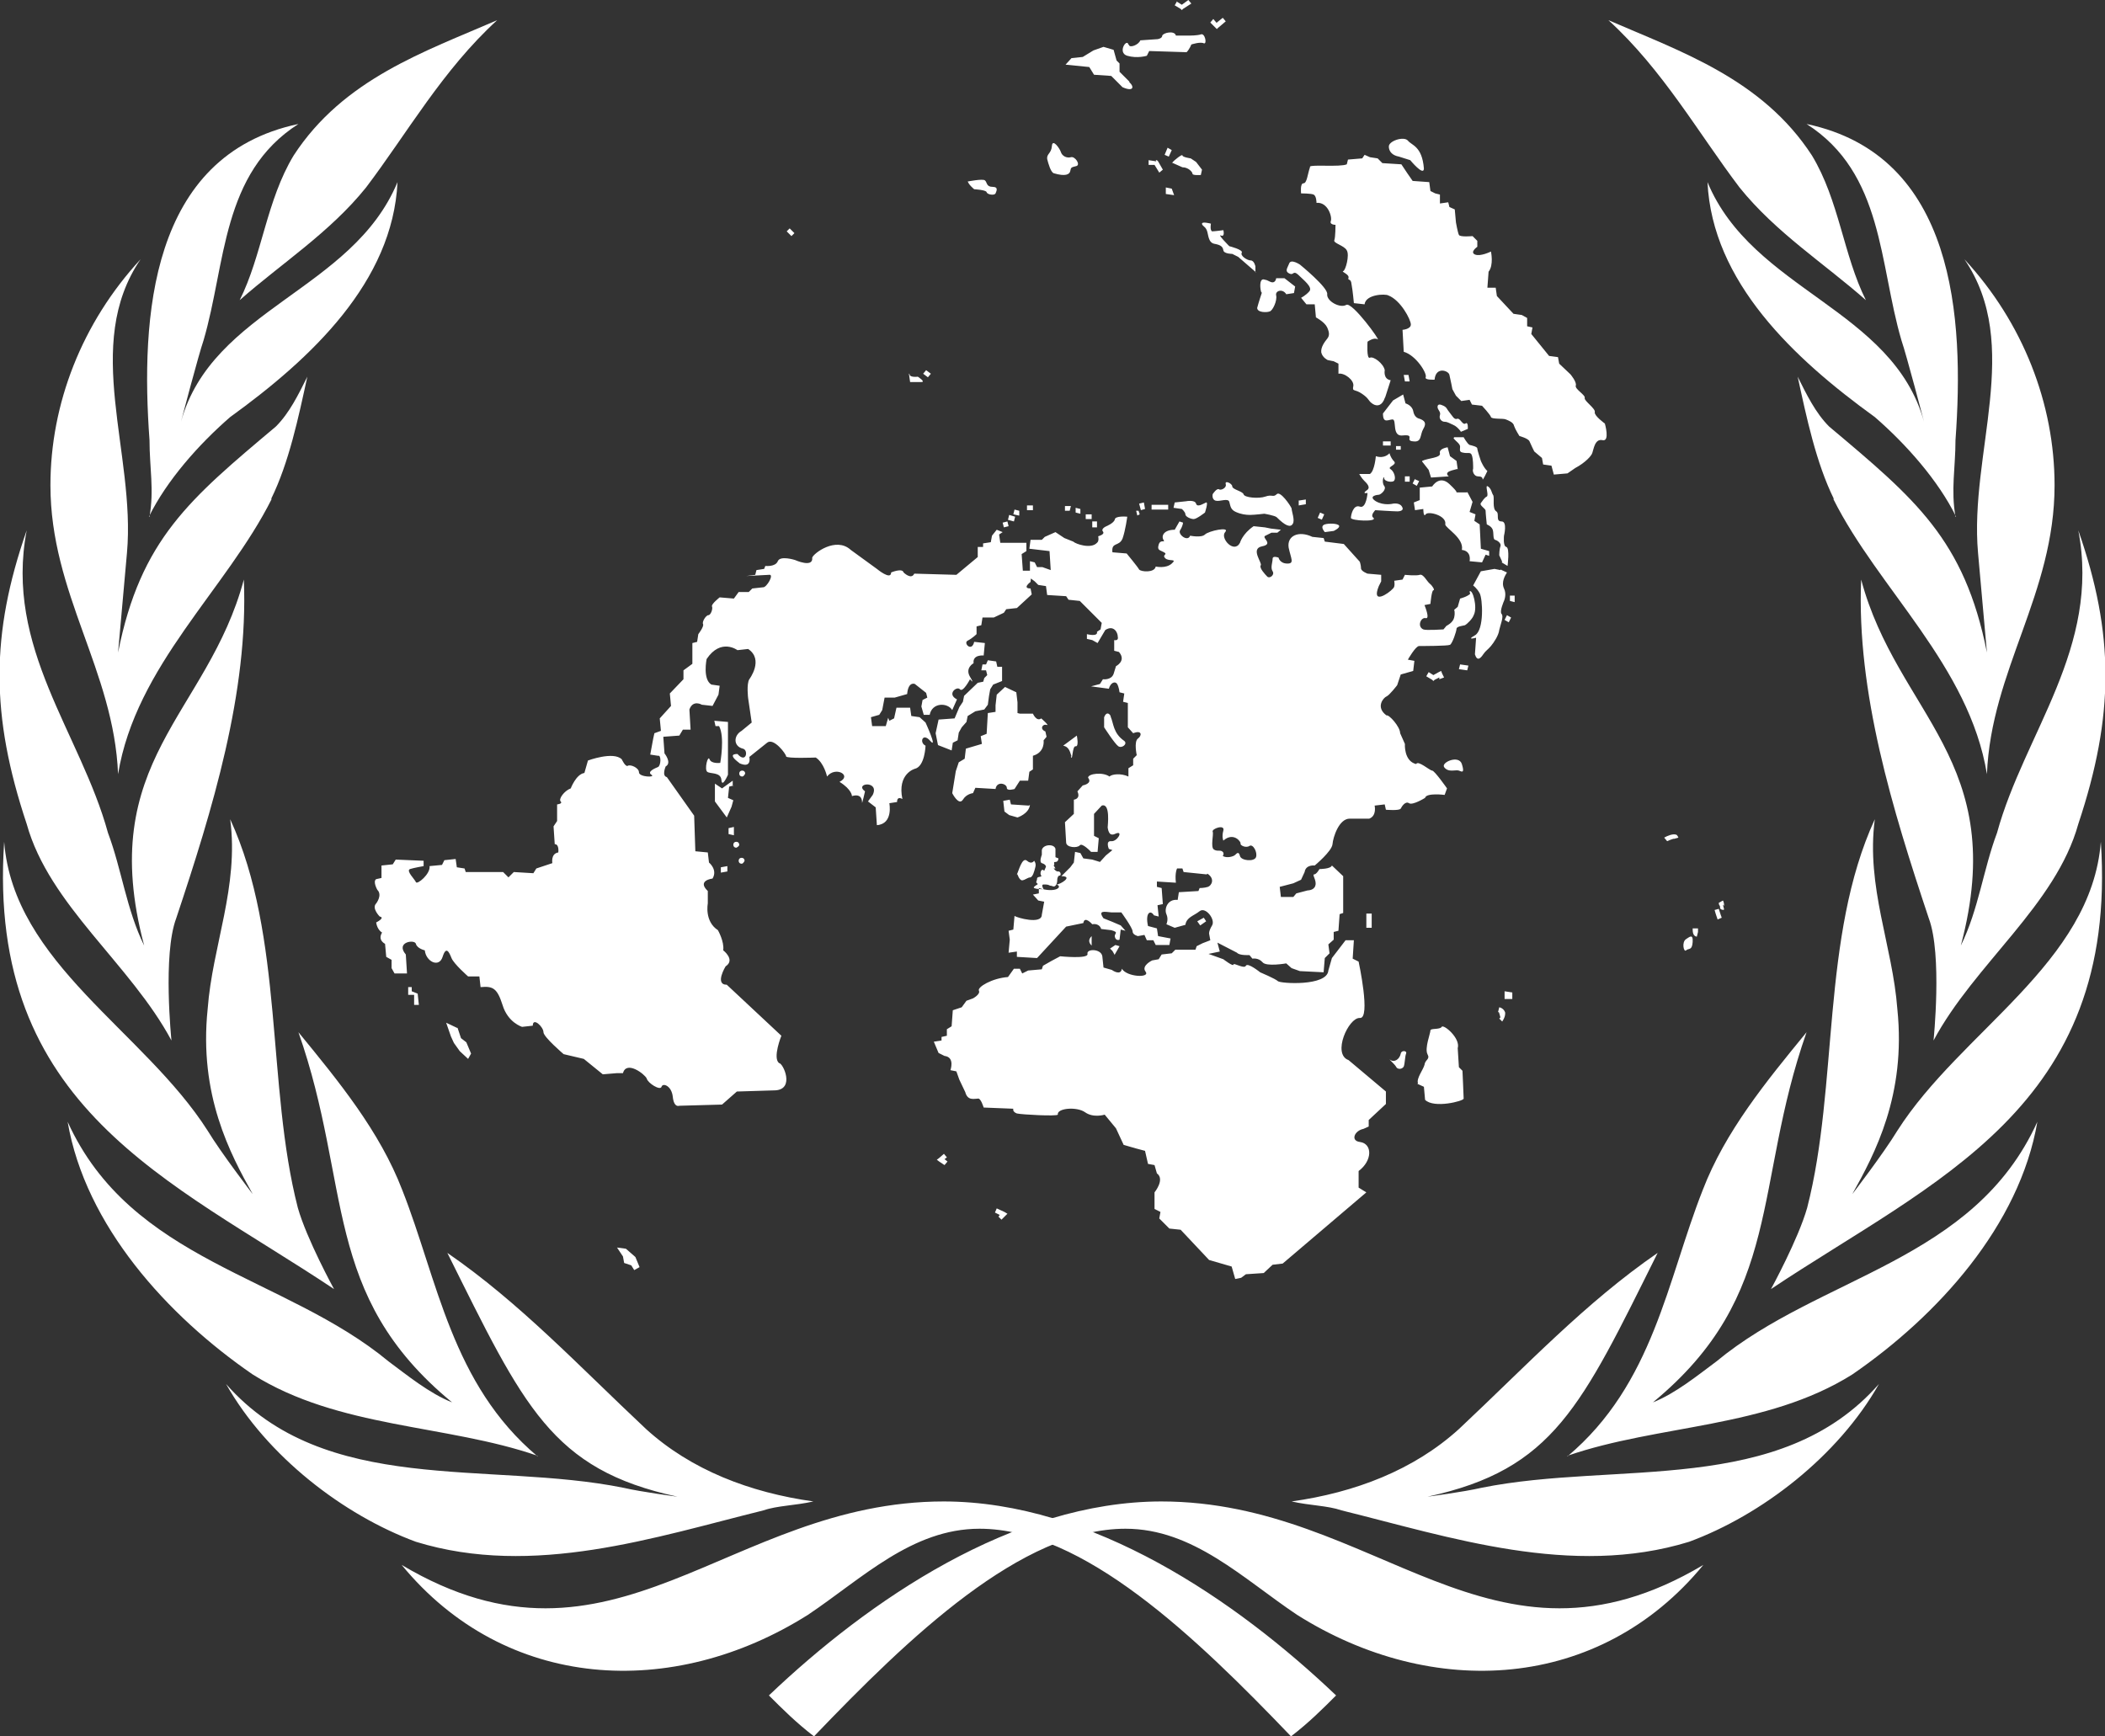
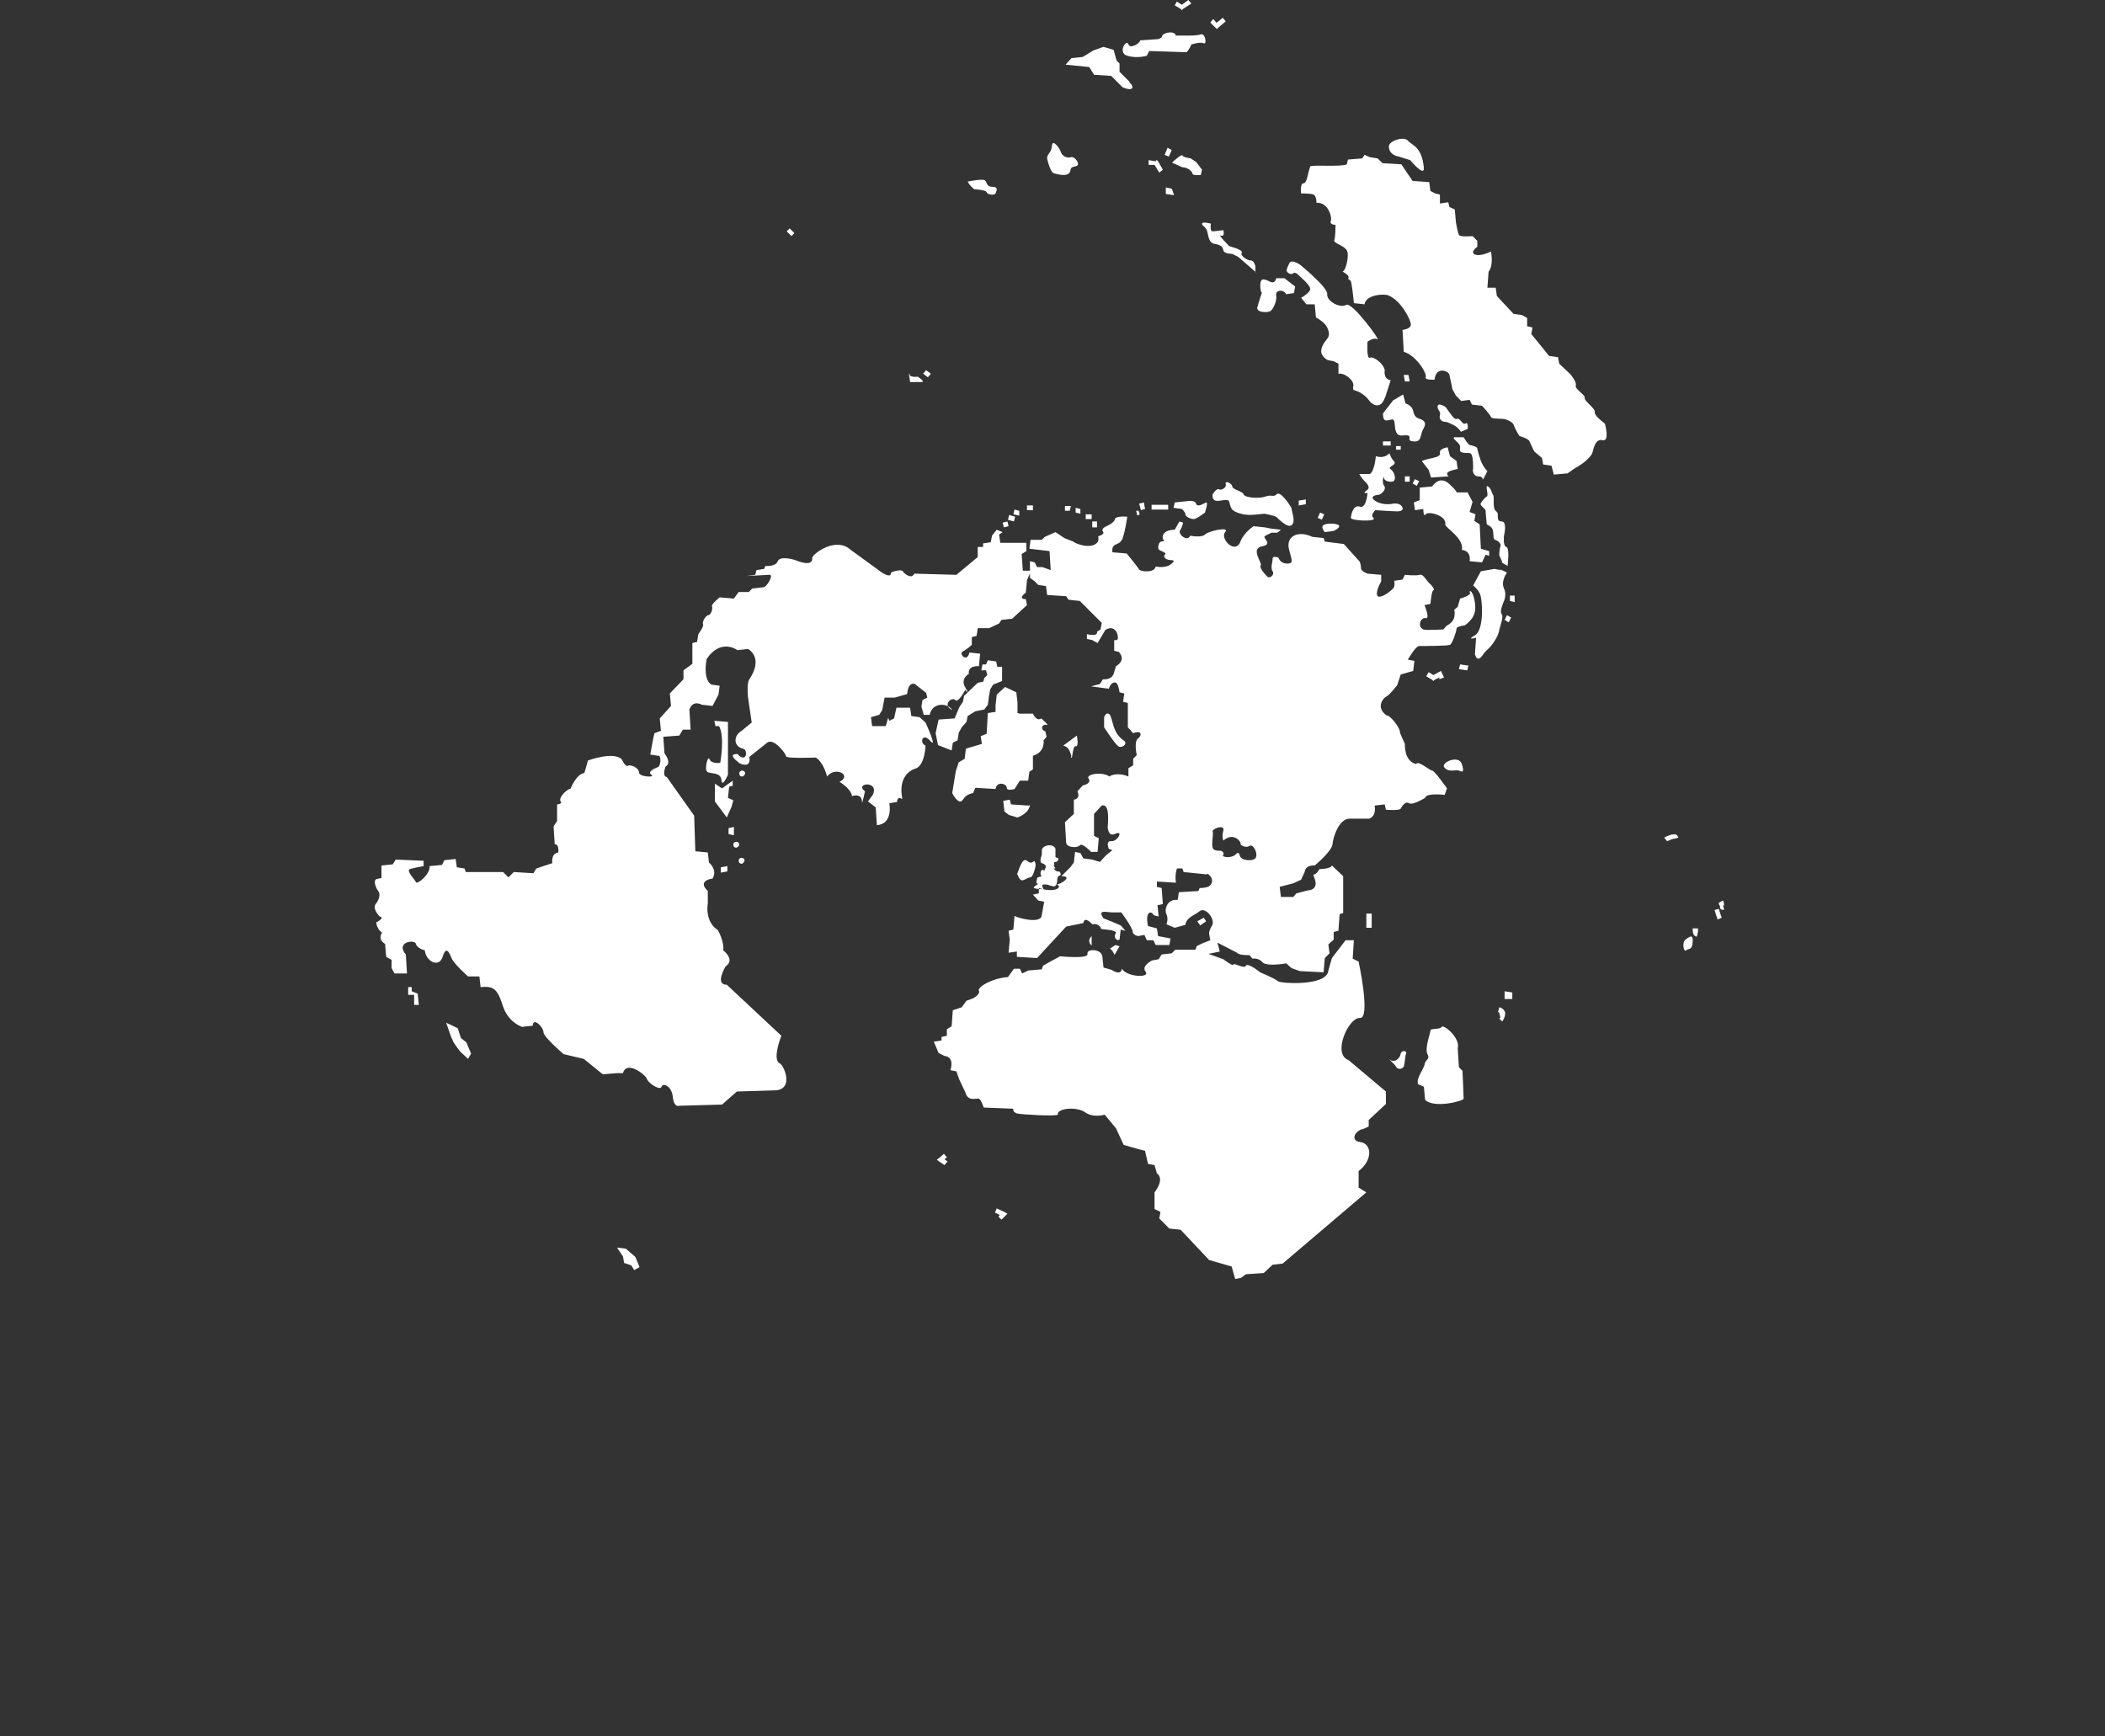
<svg xmlns="http://www.w3.org/2000/svg" id="Layer_1" viewBox="0 0 35.48 29.27">
  <rect x="0" y="0" width="35.48" height="29.27" fill="#333333" stroke="none" />
  <defs>
    <style>.cls-1{fill:#fff;stroke-width:0px;}</style>
  </defs>
-   <path id="branch" class="cls-1" d="M9.06,24.55c-1.45-1.22-1.68-2.97-2.28-4.49-.38-.99-1.07-1.83-1.75-2.66.91,2.59.38,4.42,2.59,6.24-.38-.15-.76-.46-1.07-.69-1.75-1.45-4.34-1.68-5.41-4.04.3,1.75,1.68,3.27,3.12,4.26,1.45.91,3.27.84,4.8,1.37M12.87,25.46c.23-.08.53-.08.84-.15-1.07-.15-2.06-.53-2.82-1.22-1.14-1.07-2.13-2.13-3.35-2.97,1.29,2.59,1.75,3.65,3.88,4.11,0,0-.61-.08-.91-.15-2.28-.46-5.03.15-6.7-1.75.69,1.22,1.98,2.21,3.2,2.66,1.98.61,4.04-.08,5.86-.53M15.91,25.31c-3.65,0-5.56,3.2-9.14,1.07,1.75,2.13,4.57,2.28,6.85.84.91-.61,1.75-1.45,2.89-1.45,1.75,0,3.65,1.83,5.25,3.5.3-.23.53-.46.76-.69-1.68-1.6-4.11-3.27-6.62-3.27M5.63,21.73s-.46-.84-.61-1.37c-.53-2.06-.23-4.57-1.14-6.55.15,1.14-.3,2.13-.38,3.2-.15,1.45.38,2.44.76,3.12,0,0-.53-.69-.76-1.07-1.07-1.68-3.27-2.82-3.43-4.87-.3,4.49,2.82,5.71,5.56,7.54M4.57,8.41c.3-.61.46-1.37.61-2.06-.15.3-.3.61-.53.84-1.45,1.22-2.28,1.9-2.66,3.81l.15-1.68c.15-1.68-.76-3.5.23-4.95-.99,1.07-1.52,2.44-1.52,3.81,0,1.83,1.07,3.12,1.14,4.87.3-1.83,1.83-3.12,2.59-4.64M4.04,5.06c.69-.61,1.52-1.14,2.13-1.9.69-.91,1.29-1.98,2.21-2.82-1.22.53-2.59.99-3.43,2.28-.46.76-.53,1.68-.91,2.44M2.51,8.71c.3-.61.84-1.22,1.37-1.68,1.37-.99,2.74-2.28,2.82-3.96-.76,1.83-3.12,2.13-3.65,4.04,0,0,.3-1.14.38-1.37.38-1.29.3-2.82,1.6-3.65-2.51.53-2.66,3.27-2.51,5.33,0,.46.08.84,0,1.29M2.89,17.54s-.15-1.45.08-2.06c.61-1.83,1.22-3.81,1.14-5.71-.61,2.28-2.51,3.05-1.68,6.17-.3-.61-.38-1.29-.61-1.9-.46-1.68-1.75-3.12-1.37-5.1-.61,1.75-.61,3.12,0,4.95.38,1.37,1.75,2.36,2.44,3.65" />
-   <path id="branch-2" class="cls-1" d="M26.42,24.55c1.45-1.22,1.68-2.97,2.28-4.49.38-.99,1.07-1.83,1.75-2.66-.91,2.59-.38,4.42-2.59,6.24.38-.15.76-.46,1.07-.69,1.75-1.45,4.34-1.68,5.41-4.04-.3,1.75-1.68,3.27-3.12,4.26-1.45.91-3.27.84-4.8,1.37M22.61,25.46c-.23-.08-.53-.08-.84-.15,1.07-.15,2.06-.53,2.82-1.22,1.14-1.07,2.13-2.13,3.35-2.97-1.29,2.59-1.75,3.65-3.88,4.11,0,0,.61-.08.91-.15,2.28-.46,5.03.15,6.7-1.75-.69,1.22-1.98,2.21-3.2,2.66-1.98.61-4.04-.08-5.86-.53M19.57,25.31c3.65,0,5.56,3.2,9.14,1.07-1.75,2.13-4.57,2.28-6.85.84-.91-.61-1.75-1.45-2.89-1.45-1.75,0-3.65,1.83-5.25,3.5-.3-.23-.53-.46-.76-.69,1.68-1.6,4.11-3.27,6.62-3.27M29.85,21.73s.46-.84.61-1.37c.53-2.06.23-4.57,1.14-6.55-.15,1.14.3,2.13.38,3.2.15,1.45-.38,2.44-.76,3.12,0,0,.53-.69.76-1.07,1.07-1.68,3.27-2.82,3.43-4.87.3,4.49-2.82,5.71-5.56,7.54M30.91,8.41c-.3-.61-.46-1.37-.61-2.06.15.3.3.61.53.84,1.45,1.22,2.28,1.9,2.66,3.81l-.15-1.68c-.15-1.68.76-3.5-.23-4.95.99,1.07,1.52,2.44,1.52,3.81,0,1.83-1.07,3.12-1.14,4.87-.3-1.83-1.83-3.12-2.59-4.64M31.45,5.06c-.69-.61-1.52-1.14-2.13-1.9-.69-.91-1.29-1.98-2.21-2.82,1.22.53,2.59.99,3.43,2.28.46.76.53,1.68.91,2.44M32.97,8.71c-.3-.61-.84-1.22-1.37-1.68-1.37-.99-2.74-2.28-2.82-3.96.76,1.83,3.12,2.13,3.65,4.04,0,0-.3-1.14-.38-1.37-.38-1.29-.3-2.82-1.6-3.65,2.51.53,2.66,3.27,2.51,5.33,0,.46-.08.84,0,1.29M32.59,17.54s.15-1.45-.08-2.06c-.61-1.83-1.22-3.81-1.14-5.71.61,2.28,2.51,3.05,1.68,6.17.3-.61.38-1.29.61-1.9.46-1.68,1.75-3.12,1.37-5.1.61,1.75.61,3.12,0,4.95-.38,1.37-1.75,2.36-2.44,3.65" />
  <g id="map">
-     <path class="cls-1" d="M17.14,14.74c.03-.06.09-.3.17-.23s.12,0,.12,0c0,0,.04.04.02.11-.02.08-.04.15-.08.17-.05,0-.08.04-.14.05-.05,0-.08-.1-.08-.1ZM17.76,14.64s.04.06.08.05c.04,0,.05.07.02.07s-.04.05-.04.07,0,.07-.03.1-.05,0-.09,0c-.04-.02-.05-.02-.11-.02-.05,0,0,.08,0,.08,0,0-.2,0-.16-.04s.08-.04.05-.06,0-.04,0-.08.09-.02.07-.05c-.03-.03,0-.14.05-.08l.03-.07s0-.04-.07-.06c-.05-.02,0-.14,0-.14v-.08c.02-.1.21-.11.23-.02,0,.08,0,.14,0,.14l.05.02s0,.06-.05.06,0,.03-.03.06l.03.05ZM24.78,10.01c-.05.05-.17.08-.17.08l-.04.14-.06.05s.02.04,0,.13-.13.14-.13.14l-.05.06s-.3.02-.34,0c-.11-.05-.04-.21.04-.19s-.02-.22-.02-.22l.1-.02s.02-.23.05-.23-.02-.08-.06-.11c-.05-.04-.11-.17-.17-.15s-.25,0-.25,0l-.04.08-.14.02s.02.1-.02.13c-.08.09-.37.28-.24-.04l.04-.08v-.11l-.23-.02s-.11-.04-.11-.09-.02-.11-.02-.11l-.27-.3-.32-.04-.02-.06-.19-.02c-.23-.11-.43-.02-.4.18.04.19.1.27-.02.27-.13,0-.15-.1-.15-.1,0,0-.1-.04-.1.02s-.04.15,0,.21-.05.13-.09.09-.14-.15-.11-.19-.18-.28.02-.32c.21-.04-.02-.15.06-.18l.1-.05h.1l.06-.05-.17-.02-.1-.02-.19-.02c-.19.13-.23.28-.23.28-.1.19-.34-.08-.25-.18s-.28-.02-.34.04-.25.02-.25.02c-.04.11-.21-.02-.17-.09.05-.08.05-.13.05-.13l-.06-.02-.08.14c-.18,0-.23.1-.19.17.04.06-.05-.02-.08.08s.02.09.09.13-.04.04.02.1.21,0,.11.09-.27.05-.27.05c-.02.11-.25.09-.28.05-.02-.04-.21-.27-.21-.27l-.24-.02c-.02-.18.11-.09.17-.23.05-.14.08-.37.08-.37,0,0-.21-.02-.21.05-.02.06-.14.11-.14.11,0,0-.1.04-.06.09s-.08.08-.08.08c0,0,.02.08-.02.11-.1.11-.36.02-.4-.02l-.15-.06-.15-.1-.18.08-.05.05h-.19l-.02.15.34.04.02.32-.14-.05h-.09l-.04-.08-.08-.02v.28l.08.06.06.06.13.02.02.15.32.02.04.06.19.02.37.37-.02.11-.06.04c.02.09-.17.04-.17.04v.08l.09.02.09.05.13-.22c.14-.09.21.04.21.11.02.08-.06.06-.06.06v.18l.08.02c.13.15-.05.24-.05.24l-.04.13c-.04.11-.18.09-.18.09l-.05.08-.15.04.3.04c.03-.11.11-.13.14-.08s.04.14.04.14l.08.02-.02.14.08.02v.41l.09.1c.15-.06.15.04.08.09s-.02.28-.02.28l-.06.06v.11l-.08.05v.14c-.13-.06-.28-.04-.32,0-.11-.08-.36-.05-.36.02.08.1-.09.13-.09.13l-.09.1c.06.13-.06.14-.06.14v.24l-.15.14.02.34c0,.09.19.1.23.05.04-.05.19.11.19.11h.11l.02-.23-.08-.04v-.37l.13-.14c.15-.05.1.34.1.37.02.14.08.13.14.1.13-.05.02.14-.08.13s-.04.13-.04.13l.06.02-.11.09-.1.11-.13-.04-.15-.02-.05-.09-.09-.02-.02.18-.06.08-.15.15c.21,0-.02.14-.08.14.11.04-.02.15-.3.06v.09l-.1.02.09.1.1.02-.04.22c0,.17-.42.05-.46.02l-.02.23-.08.02.02.15-.02.22.14-.02v.09l.34.02.49-.53.29-.06c.02-.13.15.02.15.02.13-.02.15.08.15.08l.17.02c.14.04.05.05.06.11.02.08.08.05.08.05l.02-.17.08.02-.08-.09-.14-.06-.15-.06c-.1-.14.02-.11.13-.1h.17s.19.26.19.32.09.08.09.08l.11-.02.04.09h.11l.04.08h.23l.02-.11-.21-.04-.02-.13-.15-.04c-.05-.22.04-.28.1-.18l.08.02-.02-.19.09-.02-.02-.27-.08-.02v-.09l.32.02c-.02-.17.02-.24.02-.24h.09l.02.06.39.04.27-.31s.03-.04,0-.07c-.04-.04-.09,0-.15-.04s0-.26-.02-.3c-.02-.05.21-.13.18-.02s0,.17,0,.17c.17-.15.3.02.29.05s.09.08.15.04.14.11.11.19-.25.06-.27-.02-.05-.05-.08-.02-.14.06-.21.02c-.02,0-.02-.02-.02-.02l-.27.31h.02c.15.09.08.21.02.23s-.14.02-.14.02l-.02.05-.33.02-.02.13c-.17-.02-.23.15-.19.24s0,.17,0,.17l.14.06.18-.05c.02-.13.14-.15.24-.23.1-.08.27.14.21.24s-.05.14-.05.14l.02.11-.13.05-.1.05-.02.06h-.34l-.06.06-.17.02-.05.08-.11.02s-.19.09-.11.19c.08.11-.32.09-.4-.05-.02.13-.17.02-.17.02l-.14-.04-.02-.19c-.02-.13-.27-.13-.25-.04s-.46.04-.46.04l-.15.08-.14.08-.02.06-.23.02-.1.05-.04-.08h-.1l-.1.14c-.27.02-.52.17-.49.23s-.1.13-.1.13l-.11.04-.08.11-.15.05-.02.27-.08.05v.11l-.09.02v.06l-.13.02.08.19.1.05c.18.02.1.24.1.24l.1.02.05.14.1.21c.04.15.15.11.21.11.05-.02.1.15.1.15l.5.02s-.02.05.06.08c.09.02.67.05.69.02-.02-.11.32-.14.46-.04.14.1.33.04.33.04l.19.23.13.28.21.06.15.04.05.22.11.02.04.14c.14.1-.04.32-.04.32v.28l.1.05-.02.11.17.17.19.02.48.51.38.11.06.21.1-.02.08-.06.3-.02.15-.14.17-.02,1.41-1.2-.13-.08v-.28c.23-.17.24-.46.02-.49-.16-.02-.09-.19.06-.22l.09-.04v-.11l.29-.27v-.21l-.63-.53c-.28-.1,0-.72.19-.71.19.02-.02-.95-.02-.95l-.1-.05.02-.31h-.14l-.23.3-.06.21c-.02.27-.81.22-.85.18s-.3-.15-.3-.15c0,0-.21-.17-.24-.11s-.21-.06-.21-.02-.17-.09-.17-.09l-.25-.09.19-.04-.04-.15.33.17c.04.05.21.04.21.04l.05.06s.1-.02.17.06c.06.08.4.02.4.02l.09.08.14.05.4.02.02-.24.08-.08-.02-.15.09-.08v-.13l.08-.02.02-.28.06-.02v-.62l-.19-.18c-.02.06-.21.06-.21.06,0,0-.05.09-.09.09s.05.11.02.19c-.02.08-.13.08-.13.08l-.19.05-.05.06h-.21l-.02-.17.23-.06.13-.06.06-.13c.02-.13.17-.11.17-.11,0,0,.29-.24.3-.36s.11-.43.29-.43h.33c.13-.05.09-.22.09-.22l.17-.02.02.09s.23.02.25-.02.08-.13.14-.09.27-.09.27-.09c.02-.09.33-.05.33-.05l.04-.11s-.21-.3-.25-.3-.24-.18-.27-.11c-.21-.05-.19-.34-.19-.34l-.08-.18c0-.11-.19-.32-.23-.3-.19-.14-.05-.3,0-.32s.18-.19.18-.19l.06-.18.21-.06.02-.17-.11-.02s.13-.23.19-.23.48,0,.52-.02.11-.23.11-.27.1-.05.14-.06c.04-.02.13-.11.15-.17.07-.13-.02-.45-.07-.4ZM28.29,14.12s-.02-.05-.04-.05c-.05-.02-.15.02-.2.05l.05.06s.11-.05.12-.04h0s.07-.02.07-.02ZM28.61,15.65h-.08c0,.05,0,.13.07.14l.02-.08s0-.03,0-.06ZM28.9,15.34c.02.08.05.15.05.16l.07-.03s-.03-.08-.05-.15l-.07.02ZM29.06,15.28v-.02s0-.05-.02-.08l-.07.04s0,.04.02.05c0,.02,0,.05.02.06.02,0,.03.02.05,0l-.02-.08s0,0,.02.02ZM28.42,15.83c.05-.03.12-.1.11.05s-.07.1-.11.14-.08-.14,0-.19ZM25.36,16.82v-.11s.13.02.13.02v.11s-.13,0-.13,0ZM25.37,17.07c-.02-.07-.09-.09-.1-.09l-.02.08s.02,0,.02.02l.02.07s-.02.02-.02.02l.05.05c.04-.06.05-.1.05-.14ZM15.91,19.45l-.08.07-.04.03.04.03.09.06.05-.06-.05-.04.04-.03-.05-.06ZM16.8,20.37l-.03.07.08.04-.02.03.05.05.1-.1-.05-.03-.13-.06ZM13.31,3.85l.08.08-.05.05-.08-.08.05-.05ZM15.61,6.24l.08.06-.05.06-.08-.06.05-.06ZM15.32,6.3l.02.14h.19c.08,0-.06-.09-.06-.09,0,0-.15.02-.14-.05ZM19.49,2.72l-.13-.02v.08s.1,0,.1,0l.08.13.06-.05-.08-.14-.02-.02h-.02ZM19.84.02l-.04.07.1.06.02.02.02-.02.14-.09-.05-.06-.11.08-.08-.05ZM20.51.39l-.06-.07-.05.06.11.11.02-.02.13-.11-.05-.06-.1.08ZM16.31,3.06s.25-.05.29-.02.02.11.13.11.06.08.05.11c-.02.04-.14.02-.15-.02s-.21-.05-.21-.05c0,0-.1-.08-.11-.14ZM17.76,2.92c.2.06.27.02.28-.04s.02-.06.1-.08-.02-.17-.09-.15-.15-.02-.17-.09c-.02-.06-.14-.23-.15-.1s-.09.13-.08.22c.02.08.06.22.11.24ZM19.02.75c-.03-.11-.19.14-.02.19.17.05.33,0,.33,0l.04-.08.63.02c.05-.05.08-.13.08-.13,0,0,.15-.05.21-.02.06.02.02-.18-.05-.15-.06.02-.19.02-.19.02h-.23c-.02-.09-.21-.05-.23,0,0,.05-.08.06-.08.06l-.29.02c-.03.08-.18.13-.19.08ZM19.04,1.38l-.17-.17v-.14l-.05-.05-.05-.18-.17-.05-.17.06-.18.11-.19.02-.1.11.4.04.08.13.29.02.19.19c.18.08.21,0,.11-.09ZM19.63,2.61l.05-.12.07.04-.05.11-.07-.03ZM23.41,2.48c-.02-.1.25-.19.32-.11.06.08.24.09.27.47,0,.14-.23-.14-.23-.14l-.19-.06c-.11-.02-.16-.08-.17-.15ZM22.08,2.82c-.04.11-.05.27-.11.27s-.04.17-.04.17c0,0,.17,0,.21.02.05.02.05.14.05.14.19-.02.27.24.24.31-.02.06.08.06.08.06,0,0,0,.21-.02.26s.17.09.21.17c.05.08-.02.34-.06.35s.1.05.09.11c-.02.06.04,0,.05.11.02.1.04.32.04.32l.18.02c.02-.17.35-.18.4-.15.21.08.38.41.38.49s-.14.09-.14.09l.02.37c.21.06.4.37.37.43-.02.05.15.04.15.04.02-.23.24-.15.25-.08.02.08.05.24.05.24l.06.11.09.09.14-.02.04.08.17.02s.14.15.15.19.21.02.25.04c.05.02.13.05.14.11.02.06.09.17.09.17,0,0,.15.04.17.09s.08.17.08.17l.13.11.02.11.14.02.04.15.23-.02.13-.09c.17-.09.28-.21.29-.26.02-.05.04-.24.17-.21s.04-.28.04-.28c0,0-.18-.13-.17-.19.02-.06-.18-.19-.17-.24.02-.05-.17-.15-.15-.21s-.09-.19-.09-.19l-.19-.18-.02-.11-.15-.02-.3-.37.02-.11-.09-.02v-.14l-.09-.05-.14-.02-.28-.3-.02-.14h-.14l.02-.27c.09-.11.04-.34.04-.34,0,0-.18.09-.27.05s.04-.13.04-.13v-.1l-.08-.08s-.21.02-.23-.02-.05-.21-.05-.21l-.02-.22-.09-.04-.02-.08-.14.02v-.15l-.08-.02-.08-.04-.02-.15-.28-.02-.09-.13-.1-.15-.32-.02-.08-.08-.13-.02-.09-.04-.04.06-.24.02-.02.08c-.11.05-.61,0-.62.04ZM19.75,2.74s.18.08.18.08c.1,0,.17.08.17.11s.14.02.14.02l.02-.09-.1-.13-.09-.06s-.14-.02-.14-.05c0-.03-.14.08-.17.12ZM19.75,3.18l-.1-.02v.11l.14.02-.04-.11ZM21.16,4.59v-.1s-.02-.1-.08-.1-.18-.08-.15-.13-.21-.11-.21-.11c0,0-.21-.21-.14-.18s.04-.09.04-.09c0,0-.15.02-.19.02-.04-.02-.02-.13-.02-.13,0,0-.15-.04-.15,0s.05.04.08.11.02.21.13.23.14.05.15.11.15.06.15.06l.1.05.3.26ZM21.26,4.93c-.02-.05-.04-.23.04-.22.08.02.02,0,.11.04s.1-.06.1-.06h.14l.18.14-.02.11-.13.02c-.06-.1-.19-.06-.17.02.02.09-.06.26-.11.27-.05.02-.21.02-.21-.06.02-.08.08-.26.08-.26ZM23.35,6.69l.09-.28c-.13-.02-.1-.17-.1-.17-.02-.11-.19-.24-.25-.21s-.04-.27-.04-.27c0,0,.11-.08.17-.04s-.43-.64-.53-.58-.33-.06-.32-.18c.02-.11-.46-.5-.46-.5,0,0-.15-.1-.18-.02s-.08.13,0,.17.06-.06.15.02c.09.09.25.21.19.28s-.14.11-.14.11l.09.11h.14l.02.22s.15.08.19.17.04.14,0,.19c-.04.05-.11.14-.1.23.02.09.11.13.11.13l.1.02.08.04v.17c.1-.02.27.11.25.21s.02.04.15.13.09.11.18.17c.08.05.16.02.2-.1ZM20.44,8.33s-.02.09.05.11.21-.05.23.02.02.13.11.17.17.05.24.05.24-.02.24-.02c0,0,.18.03.21.06.14.14.23.18.27.11.04-.06-.02-.21-.02-.26-.02-.05-.19-.3-.25-.24s-.08,0-.19.04-.36.02-.37-.04c-.02-.05-.19-.08-.19-.13s-.13-.11-.11-.04-.09.11-.11.09c-.04-.03-.11.08-.11.08ZM19.8,8.47l-.02.09.14.02s.06.05.06.09.09.08.14.08c.05,0,.19-.11.19-.11,0,0,.06-.18.02-.17-.05.02-.15.09-.17.02s-.17-.04-.17-.04l-.19.02ZM19.15,8.61h.04s.02.06.02.06l-.04.02-.02-.08ZM19.2,8.49l.08-.02.02.11-.07.02-.03-.11ZM19.41,8.51v.08s.28,0,.28,0v-.08h-.28ZM21.88,8.44l.13-.02v.08s-.12.02-.12.02v-.08ZM22.21,8.73l.04-.09.07.03-.04.09-.07-.03ZM23.31,7.44h.13s0,.07,0,.07h-.13s0-.07,0-.07ZM23.53,7.52h.08v.06h-.08v-.06ZM23.76,6.43h-.08s-.02-.11-.02-.11h.08s.02.11.02.11ZM23.68,8.03h.08v.09h-.08v-.09ZM23.85,8.08l.07.03-.04.08-.07-.04.04-.08ZM23.47,7.07c.08,0-.02.3.18.27.21-.02.02.09.17.1.15.02.11-.11.17-.21s.02-.14-.06-.17q-.09-.02-.11-.13c-.02-.1-.13-.13-.13-.13l-.04-.15-.17.1-.17.22c0,.18.09.1.17.1ZM23.97,7.77c.1-.05.32-.05.3-.13s.13-.1.13-.1l.04.15.11.08.02.14s.04-.02-.1.02-.05.1-.05.1l-.3.02-.04-.13-.11-.14ZM22.33,8.84c.06-.02.21-.02.24.02.02.04-.09.09-.09.09l-.15.02c-.05-.06-.06-.11,0-.13ZM23.15,8.73c.07.07-.38.05-.38,0s.04-.23.15-.19.13-.23.13-.23c0,0-.1.02-.02-.04.09-.05,0-.13-.04-.17s-.08-.11-.08-.11h.18c.08-.05.1-.3.1-.3.15.05.23-.05.23-.05,0,0,.02.08.08.14.05.06-.13.09-.06.13.06.04.09.15.06.19-.02.04-.17.02-.17-.04s-.05.06,0,.13c.05.06-.06.15-.09.15-.02,0-.19.02-.05.11.14.08.29.04.29.04,0,0,.11-.02.15.05.04.06-.02.08-.08.08s-.37-.02-.37-.02c0,0-.08.08-.04.12ZM24.62,7.27c-.04-.05-.08-.09-.13-.11s-.09-.05-.14-.05c-.05,0-.1-.05-.08-.11s-.04-.09-.04-.14.04-.05.1-.02.05.05.1.11c.05.06.08.13.13.11s.09.11.14.08c.05-.04.04.09.04.09l-.12.05ZM24.5,7.39c.04.05.11.09.11.14s-.02.09.05.1c.08.02.13-.02.15.05.02.06.02.17.02.22-.02.05.02.13.08.13s.08.02.08.05.08-.14.08-.14c-.06-.05-.11-.17-.11-.17,0,0-.06-.18-.06-.21s-.09-.05-.13-.06c-.04-.02-.1-.13-.1-.13h-.16ZM25.32,9.47l-.05-.11s0-.1.02-.15-.05-.1-.09-.11-.02-.11-.04-.17-.1-.09-.1-.09c0,0-.02-.19-.02-.23s-.11-.09-.08-.13.06-.09.1-.11-.04-.21.02-.17.06.11.09.15c.02.05-.02.23.05.27.06.04-.02.17.09.17.1,0,.04.24.04.24,0,0-.02.18.04.19.06.02.02.32.02.32l-.1-.06ZM25.36,10.45l.04-.08.07.04-.04.08-.07-.04ZM25.45,10.04h.08s0,.11,0,.11l-.08-.02v-.1ZM25.29,9.61l-.1-.02-.23.04-.13.24s.06.04.11.13.08.62-.08.71.02.04.02.04l-.02.28c.04.13.1.06.14,0s.08-.08.13-.14c.05-.06.13-.18.14-.27.02-.09.08-.23.04-.27s.04-.22.04-.22c0,0,.05-.11,0-.21-.05-.11.02-.22.05-.27l-.11-.05ZM24.73,8.3h-.19s.06.02-.11-.14-.29.04-.29.04l-.21.02v.21l-.1.04.02.13.14-.02s0,.15.04.09.36.02.33.17c0,.06.32.23.28.43.17.02.13.19.13.19l.21.02.06-.13.06.02v-.08l-.14-.04-.02-.41-.09-.06.02-.11-.1-.04.05-.17-.09-.17ZM24.26,11.45l.08-.03-.03-.06-.02-.05-.04.02-.09.05-.08-.05-.04.07.1.06.02.02.02-.02.08-.04v.02ZM24.59,11.28l.14.02.02-.08-.14-.02-.02.08ZM24.34,12.93c-.05-.08.25-.21.3-.05s0,.13-.05.11c-.05-.02-.18.04-.25-.06ZM23.03,15.4h.09v.24h-.09v-.24ZM23.61,17.76c-.02.1-.11.15-.17.11s.06.06.09.11c.02.05.1.05.13,0,.02-.05.02-.17.04-.22.02-.05-.08-.06-.09,0ZM23.89,18.27l.11.05.02.22c.15.15.65.02.65-.02s-.02-.47-.02-.47l-.06-.06-.02-.32c.05-.17-.24-.41-.27-.36s-.19.02-.19.06c0,.05-.1.3-.05.4.05.09-.04.09-.05.18-.02.08-.14.23-.11.31ZM20.33,15.53l-.04-.06-.11.06.05.07.1-.07ZM18.4,15.78c-.06.06-.05.11,0,.16M18.79,16.09l.08-.14-.07-.02-.09.06.04.04.04.07ZM18.72,12.08c.05.11.04.28.23.41.06.05-.04.13-.1.09s-.24-.32-.24-.32v-.17c.04-.1.09-.06.11-.02ZM18.05,12.75c.03.11.02-.18.08-.17s.02-.18.02-.18l-.23.17c.11.02.12.13.14.18ZM17.36,13.57c-.02.15-.21.21-.21.21l-.14-.04-.08-.06-.02-.18.11-.02.02.08.3.02ZM17.15,12.02v-.18l-.02-.17-.19-.09-.14.13-.02.18v.11l-.13.02-.02.35-.1.04.02.13-.27.08-.02.17-.1.06-.05.15-.06.37s.11.22.18.11c.06-.1.17-.11.17-.11l.04-.09.34.02c.02-.14.19-.09.19-.02,0,.06.13.02.13.02l.09-.14h.14l.02-.15.06-.04v-.23c.21-.06.18-.26.18-.26l.05-.06-.02-.09c-.1-.04-.05-.13.02-.11.06.02-.09-.11-.09-.11-.08.06-.14-.08-.14-.08h-.22ZM16.58,11.49l-.1.02-.23.22-.02.1-.06.09-.08.19-.27.02-.05.23.04.2.23.09.02-.13.08-.04.02-.13.05-.09.08-.09.02-.1.13-.08.15-.03.06-.08.02-.15.02-.11.05-.08.15-.06v-.24h-.08l-.02-.09-.14-.02-.03.07h-.06l-.02.1h.08l.02.08-.05.05-.02.07ZM12.56,13.04s-.02.05-.05.05-.05-.02-.05-.05.02-.05.05-.05.05.02.05.05ZM12.55,14.51s-.02.05-.05.05-.05-.02-.05-.05.02-.05.05-.05.05.02.05.05ZM12.41,14.29s.05-.02.05-.05-.02-.05-.05-.05-.05.02-.05.05.02.05.05.05ZM12.26,14.6l-.11.02v.09l.11-.02v-.09ZM12.37,13.94l-.09.02v.1s.09.02.09.02v-.13ZM12.35,13.25v-.09s-.18.13-.18.13l-.12-.08v.3l.2.27.08-.18.03-.11-.09-.04.02-.19.08-.02ZM12.27,12.17l-.23-.02.02.09h.06c.1.18.02.62.02.62,0,0-.15.02-.18-.06s-.09.17-.04.21.23,0,.24.14.11-.09.11-.09v-.88ZM17.38,9.62h-.14l-.02-.28.08-.05v-.14h-.44l-.02-.14.06-.04-.1-.04-.08.1-.02.11-.13.02v.06h-.09v.17l-.36.3-.71-.02c-.05.11-.18-.02-.18-.02-.02-.08-.21,0-.21,0,0,.14-.24-.06-.24-.06l-.44-.32c-.25-.23-.63.06-.65.13.02.18-.29.04-.29.04,0,0-.25-.08-.29.02s-.21.08-.21.08l-.02.05-.13.02-.02.08-.15.02.38-.02c.1-.02-.04.22-.1.21l-.18.02-.06.06h-.17l-.08.11-.24-.02s-.14.11-.13.15c.02.04-.02.15-.06.15s-.11.11-.09.15-.08.17-.08.17l-.02.13-.08.02v.35l-.15.11v.15l-.23.24.02.21-.19.21.02.21-.11.04-.02.09-.05.27.13.02c.06-.02.05.17,0,.19s-.19.08-.11.13-.21.04-.21-.04-.15-.14-.19-.11c-.04.02-.1-.11-.1-.11-.14-.14-.57.02-.57.02l-.06.21c-.14.02-.23.26-.23.26-.11.04-.21.18-.17.22s-.06.05-.06.05v.28l-.06.09.02.3c.08,0,.06.14.06.14-.13.02-.1.18-.1.18l-.27.09-.05.08-.33-.02-.09.09-.09-.09h-.63l-.02-.06-.13-.02-.02-.14-.19.02-.04.08-.21.02c.02.13-.21.32-.23.27s-.17-.19-.1-.22c.06-.02.23-.05.23-.05v-.09l-.47-.02-.05.08-.19.02v.21l-.09.02c-.06.04.02.18.02.18.09.09-.02.23-.02.23-.08.08.06.22.06.22.1.02-.06.1-.06.1.02.13.1.17.1.17-.08.13.05.19.05.19l.02.22.09.05v.14l.05.09h.21l-.02-.32c-.18-.21.15-.26.17-.18s.15.11.15.11c.02.19.24.3.3.11s.11-.08.15.02.28.31.28.31h.19l.02.18c.21-.02.28.02.37.3.09.3.33.37.33.37l.18-.02c0-.15.18.02.18.11,0,.08.34.37.34.37l.34.08.32.26.24-.02h.1c.06-.22.37.02.4.09.02.08.23.21.25.14s.17-.02.19.17.11.15.11.15l.72-.02.25-.22.65-.02c.33-.02.13-.46.06-.46-.11-.09.04-.46.04-.46l-.92-.86c-.21,0-.02-.31-.02-.31.17-.11-.04-.27-.04-.27.02-.15-.09-.34-.09-.34-.23-.15-.17-.45-.17-.45v-.21c-.19-.18.08-.21.08-.21.09-.15-.06-.27-.06-.27l-.02-.17-.21-.02-.02-.6-.46-.65c-.09-.02-.02-.18-.02-.18.11-.06-.02-.22-.02-.22l-.02-.28.27-.02.06-.1h.13l-.02-.34c.06-.17.21-.08.21-.08l.18.02.1-.19.02-.15-.14-.02c-.15-.09-.08-.43-.08-.43.24-.36.52-.15.52-.15l.18-.02c.27.18.02.51.02.51-.05.08-.02.32-.02.32l.06.41-.17.14c-.14.08-.14.26.02.3.1.02.06.26-.09.09-.23,0,.13.21.02.15.23.11.18-.1.18-.1l.3-.24c.11-.09.32.19.32.23s.5.02.5.02c.14.09.19.32.19.32.14-.18.43-.02.21.09.21.13.21.24.21.24.17-.05.17.08.17.11s.05-.19.05-.19c-.19-.14.25-.19.13.06l-.08.11.13.1.02.3c.28-.02.21-.37.21-.37l.13-.02c0-.11.09-.05.09-.05-.09-.43.21-.51.21-.51.17-.04.18-.39.18-.39-.11-.05-.05-.23.08-.08s-.08-.31-.08-.31l-.1-.09-.14-.02-.02-.14h-.23l-.04.18-.08.04-.02-.05-.04.14h-.23l-.02-.15.14-.04.05-.08.04-.21h.17l.21-.06c.02-.22.13-.17.13-.17l.19.15.02.08-.08.04-.02.11.04.14h.1c.04-.21.3-.21.38-.08l.08-.18c-.18-.09,0-.23.05-.17.05.06.17-.17.17-.17,0,0,.09.11,0-.04s.06-.23.06-.23c-.02-.15.17-.13.17-.13l.02-.21-.18-.02c-.04.18-.19.02-.11-.02s.15-.11.15-.11v-.13l.08-.02.02-.13h.19l.17-.08.04-.06.18-.02.25-.23-.02-.1c-.15,0,0-.11,0-.11l.02-.21ZM10.5,21.18l-.1-.15.15.02.16.14.07.17-.09.05-.05-.08-.12-.04-.02-.11ZM7.71,17.32l.06.18.09.07.08.19-.05.09-.14-.13-.1-.14-.05-.11-.08-.23.19.09ZM6.94,16.64h-.06v.13h.1v.17h.08l-.02-.19-.1-.04v-.07ZM16.9,8.81l.08-.02.02.08-.08.02-.02-.08ZM16.99,8.76l.02-.08.1.03-.02.08-.11-.03ZM17.18,8.69v-.08s-.08-.02-.08-.02l-.02.08.09.02ZM17.31,8.52h.1v.08h-.1v-.08ZM17.95,8.61v-.08s.1,0,.1,0l-.02.08h-.08ZM18.21,8.66v-.08s-.08-.02-.08-.02v.08s.08.02.08.02ZM18.3,8.67h.1v.08h-.1v-.08ZM18.41,8.8v.09h.08v-.1h-.08Z" />
+     <path class="cls-1" d="M17.14,14.74c.03-.06.09-.3.17-.23s.12,0,.12,0c0,0,.04.04.02.11-.02.08-.04.15-.08.17-.05,0-.08.04-.14.05-.05,0-.08-.1-.08-.1ZM17.76,14.64s.04.06.08.05c.04,0,.05.07.02.07s-.04.05-.04.07,0,.07-.03.1-.05,0-.09,0c-.04-.02-.05-.02-.11-.02-.05,0,0,.08,0,.08,0,0-.2,0-.16-.04s.08-.04.05-.06,0-.04,0-.08.09-.02.07-.05c-.03-.03,0-.14.05-.08l.03-.07s0-.04-.07-.06c-.05-.02,0-.14,0-.14v-.08c.02-.1.21-.11.23-.02,0,.08,0,.14,0,.14l.05.02s0,.06-.05.06,0,.03-.03.06l.03.05ZM24.78,10.01c-.05.05-.17.08-.17.08l-.04.14-.06.05s.02.04,0,.13-.13.14-.13.14l-.05.06s-.3.02-.34,0c-.11-.05-.04-.21.04-.19s-.02-.22-.02-.22l.1-.02s.02-.23.05-.23-.02-.08-.06-.11c-.05-.04-.11-.17-.17-.15s-.25,0-.25,0l-.04.08-.14.02s.02.1-.02.13c-.08.09-.37.28-.24-.04l.04-.08v-.11l-.23-.02s-.11-.04-.11-.09-.02-.11-.02-.11l-.27-.3-.32-.04-.02-.06-.19-.02c-.23-.11-.43-.02-.4.18.04.19.1.27-.02.27-.13,0-.15-.1-.15-.1,0,0-.1-.04-.1.02s-.04.15,0,.21-.05.13-.09.09-.14-.15-.11-.19-.18-.28.02-.32c.21-.04-.02-.15.06-.18l.1-.05h.1l.06-.05-.17-.02-.1-.02-.19-.02c-.19.13-.23.28-.23.28-.1.19-.34-.08-.25-.18s-.28-.02-.34.04-.25.02-.25.02c-.04.11-.21-.02-.17-.09.05-.08.05-.13.05-.13l-.06-.02-.08.14c-.18,0-.23.1-.19.17.04.06-.05-.02-.08.08s.02.09.09.13-.04.04.02.1.21,0,.11.09-.27.05-.27.05c-.02.11-.25.09-.28.05-.02-.04-.21-.27-.21-.27l-.24-.02c-.02-.18.11-.09.17-.23.05-.14.08-.37.08-.37,0,0-.21-.02-.21.05-.02.06-.14.11-.14.11,0,0-.1.04-.06.09s-.08.08-.08.08c0,0,.02.08-.02.11-.1.11-.36.02-.4-.02l-.15-.06-.15-.1-.18.08-.05.05h-.19l-.02.15.34.04.02.32-.14-.05h-.09l-.04-.08-.08-.02v.28l.08.06.06.06.13.02.02.15.32.02.04.06.19.02.37.37-.02.11-.06.04c.02.09-.17.04-.17.04v.08l.09.02.09.05.13-.22c.14-.09.21.04.21.11.02.08-.06.06-.06.06v.18l.08.02c.13.15-.05.24-.05.24l-.04.13c-.04.11-.18.09-.18.09l-.05.08-.15.04.3.04c.03-.11.11-.13.14-.08s.04.14.04.14l.08.02-.02.14.08.02v.41l.09.1c.15-.06.15.04.08.09s-.02.28-.02.28l-.06.06v.11l-.08.05v.14c-.13-.06-.28-.04-.32,0-.11-.08-.36-.05-.36.02.08.1-.09.13-.09.13l-.09.1c.06.13-.06.14-.06.14v.24l-.15.14.02.34c0,.09.19.1.23.05.04-.05.19.11.19.11h.11l.02-.23-.08-.04v-.37l.13-.14c.15-.05.1.34.1.37.02.14.08.13.14.1.13-.05.02.14-.08.13s-.04.13-.04.13l.06.02-.11.09-.1.11-.13-.04-.15-.02-.05-.09-.09-.02-.02.18-.06.08-.15.15c.21,0-.02.14-.08.14.11.04-.02.15-.3.06v.09l-.1.02.09.1.1.02-.04.22c0,.17-.42.05-.46.02l-.02.23-.08.02.02.15-.02.22.14-.02v.09l.34.02.49-.53.29-.06c.02-.13.15.02.15.02.13-.02.15.08.15.08l.17.02c.14.04.05.05.06.11.02.08.08.05.08.05l.02-.17.08.02-.08-.09-.14-.06-.15-.06c-.1-.14.02-.11.13-.1h.17s.19.26.19.32.09.08.09.08l.11-.02.04.09h.11l.04.08h.23l.02-.11-.21-.04-.02-.13-.15-.04c-.05-.22.04-.28.1-.18l.08.02-.02-.19.09-.02-.02-.27-.08-.02v-.09l.32.02c-.02-.17.02-.24.02-.24h.09l.02.06.39.04.27-.31s.03-.04,0-.07c-.04-.04-.09,0-.15-.04s0-.26-.02-.3c-.02-.05.21-.13.18-.02s0,.17,0,.17c.17-.15.3.02.29.05s.09.08.15.04.14.11.11.19-.25.06-.27-.02-.05-.05-.08-.02-.14.06-.21.02c-.02,0-.02-.02-.02-.02l-.27.31h.02c.15.09.08.21.02.23s-.14.02-.14.02l-.02.05-.33.02-.02.13c-.17-.02-.23.15-.19.24s0,.17,0,.17l.14.06.18-.05c.02-.13.14-.15.24-.23.1-.08.27.14.21.24s-.05.14-.05.14l.02.11-.13.05-.1.05-.02.06h-.34l-.06.06-.17.02-.05.08-.11.02s-.19.09-.11.19c.08.11-.32.09-.4-.05-.02.13-.17.02-.17.02l-.14-.04-.02-.19c-.02-.13-.27-.13-.25-.04s-.46.04-.46.04l-.15.08-.14.08-.02.06-.23.02-.1.05-.04-.08h-.1l-.1.14c-.27.02-.52.17-.49.23s-.1.13-.1.13l-.11.04-.08.11-.15.05-.02.27-.08.05v.11l-.09.02v.06l-.13.02.08.19.1.05c.18.02.1.24.1.24l.1.02.05.14.1.21c.04.15.15.11.21.11.05-.02.1.15.1.15l.5.02s-.02.05.06.08c.09.02.67.05.69.02-.02-.11.32-.14.46-.04.14.1.33.04.33.04l.19.23.13.28.21.06.15.04.05.22.11.02.04.14c.14.1-.04.32-.04.32v.28l.1.05-.02.11.17.17.19.02.48.51.38.11.06.21.1-.02.08-.06.3-.02.15-.14.17-.02,1.41-1.2-.13-.08v-.28c.23-.17.24-.46.02-.49-.16-.02-.09-.19.06-.22l.09-.04v-.11l.29-.27v-.21l-.63-.53c-.28-.1,0-.72.19-.71.19.02-.02-.95-.02-.95l-.1-.05.02-.31h-.14l-.23.3-.06.21c-.02.27-.81.22-.85.18s-.3-.15-.3-.15c0,0-.21-.17-.24-.11s-.21-.06-.21-.02-.17-.09-.17-.09l-.25-.09.19-.04-.04-.15.33.17c.04.05.21.04.21.04l.05.06s.1-.02.17.06c.06.08.4.02.4.02l.09.08.14.05.4.02.02-.24.08-.08-.02-.15.09-.08v-.13l.08-.02.02-.28.06-.02v-.62l-.19-.18c-.02.06-.21.06-.21.06,0,0-.05.09-.09.09s.05.11.02.19c-.02.08-.13.08-.13.08l-.19.05-.05.06h-.21l-.02-.17.23-.06.13-.06.06-.13c.02-.13.17-.11.17-.11,0,0,.29-.24.3-.36s.11-.43.29-.43h.33c.13-.05.09-.22.09-.22l.17-.02.02.09s.23.02.25-.02.08-.13.14-.09.27-.09.27-.09c.02-.09.33-.05.33-.05l.04-.11s-.21-.3-.25-.3-.24-.18-.27-.11c-.21-.05-.19-.34-.19-.34l-.08-.18c0-.11-.19-.32-.23-.3-.19-.14-.05-.3,0-.32s.18-.19.18-.19l.06-.18.21-.06.02-.17-.11-.02s.13-.23.19-.23.48,0,.52-.02.11-.23.11-.27.1-.05.14-.06c.04-.02.13-.11.15-.17.07-.13-.02-.45-.07-.4ZM28.29,14.12s-.02-.05-.04-.05c-.05-.02-.15.02-.2.05l.05.06s.11-.05.12-.04h0s.07-.02.07-.02ZM28.61,15.65h-.08c0,.05,0,.13.07.14l.02-.08s0-.03,0-.06ZM28.9,15.34c.02.08.05.15.05.16l.07-.03s-.03-.08-.05-.15l-.07.02ZM29.06,15.28v-.02s0-.05-.02-.08l-.07.04s0,.04.02.05c0,.02,0,.05.02.06.02,0,.03.02.05,0l-.02-.08s0,0,.02.02ZM28.42,15.83c.05-.03.12-.1.11.05s-.07.1-.11.14-.08-.14,0-.19ZM25.36,16.82v-.11s.13.02.13.02v.11s-.13,0-.13,0ZM25.37,17.07c-.02-.07-.09-.09-.1-.09l-.02.08s.02,0,.02.02l.02.07s-.02.02-.02.02l.05.05c.04-.06.05-.1.05-.14ZM15.91,19.45l-.08.07-.04.03.04.03.09.06.05-.06-.05-.04.04-.03-.05-.06ZM16.8,20.37l-.03.07.08.04-.02.03.05.05.1-.1-.05-.03-.13-.06ZM13.31,3.85l.08.08-.05.05-.08-.08.05-.05ZM15.61,6.24l.08.06-.05.06-.08-.06.05-.06ZM15.32,6.3l.02.14h.19c.08,0-.06-.09-.06-.09,0,0-.15.02-.14-.05ZM19.49,2.72l-.13-.02v.08s.1,0,.1,0l.08.13.06-.05-.08-.14-.02-.02h-.02ZM19.84.02l-.04.07.1.06.02.02.02-.02.14-.09-.05-.06-.11.08-.08-.05ZM20.51.39l-.06-.07-.05.06.11.11.02-.02.13-.11-.05-.06-.1.08ZM16.31,3.06s.25-.05.29-.02.02.11.13.11.06.08.05.11c-.02.04-.14.02-.15-.02s-.21-.05-.21-.05c0,0-.1-.08-.11-.14ZM17.76,2.92c.2.06.27.02.28-.04s.02-.06.1-.08-.02-.17-.09-.15-.15-.02-.17-.09c-.02-.06-.14-.23-.15-.1s-.09.13-.08.22c.02.08.06.22.11.24ZM19.02.75c-.03-.11-.19.14-.02.19.17.05.33,0,.33,0l.04-.08.63.02c.05-.05.08-.13.08-.13,0,0,.15-.05.21-.02.06.02.02-.18-.05-.15-.06.02-.19.02-.19.02h-.23c-.02-.09-.21-.05-.23,0,0,.05-.08.06-.08.06l-.29.02c-.03.08-.18.13-.19.08ZM19.04,1.38l-.17-.17v-.14l-.05-.05-.05-.18-.17-.05-.17.06-.18.11-.19.02-.1.11.4.04.08.13.29.02.19.19c.18.08.21,0,.11-.09ZM19.63,2.61l.05-.12.07.04-.05.11-.07-.03ZM23.41,2.48c-.02-.1.25-.19.32-.11.06.08.24.09.27.47,0,.14-.23-.14-.23-.14l-.19-.06c-.11-.02-.16-.08-.17-.15ZM22.08,2.82c-.04.11-.05.27-.11.27s-.04.17-.04.17c0,0,.17,0,.21.02.05.02.05.14.05.14.19-.02.27.24.24.31-.02.06.08.06.08.06,0,0,0,.21-.02.26s.17.09.21.17c.05.08-.02.34-.06.35s.1.05.09.11c-.02.06.04,0,.05.11.02.1.04.32.04.32l.18.02c.02-.17.35-.18.4-.15.21.08.38.41.38.49s-.14.09-.14.09l.02.37c.21.06.4.37.37.43-.02.05.15.04.15.04.02-.23.24-.15.25-.08.02.08.05.24.05.24l.06.11.09.09.14-.02.04.08.17.02s.14.15.15.19.21.02.25.04c.05.02.13.05.14.11.02.06.09.17.09.17,0,0,.15.04.17.09s.08.17.08.17l.13.11.02.11.14.02.04.15.23-.02.13-.09c.17-.09.28-.21.29-.26.02-.05.04-.24.17-.21s.04-.28.04-.28c0,0-.18-.13-.17-.19.02-.06-.18-.19-.17-.24.02-.05-.17-.15-.15-.21s-.09-.19-.09-.19l-.19-.18-.02-.11-.15-.02-.3-.37.02-.11-.09-.02v-.14l-.09-.05-.14-.02-.28-.3-.02-.14h-.14l.02-.27c.09-.11.04-.34.04-.34,0,0-.18.09-.27.05s.04-.13.04-.13v-.1l-.08-.08s-.21.02-.23-.02-.05-.21-.05-.21l-.02-.22-.09-.04-.02-.08-.14.02v-.15l-.08-.02-.08-.04-.02-.15-.28-.02-.09-.13-.1-.15-.32-.02-.08-.08-.13-.02-.09-.04-.04.06-.24.02-.02.08c-.11.05-.61,0-.62.04ZM19.75,2.74s.18.08.18.08c.1,0,.17.08.17.11s.14.02.14.02l.02-.09-.1-.13-.09-.06s-.14-.02-.14-.05c0-.03-.14.08-.17.12ZM19.75,3.18l-.1-.02v.11l.14.02-.04-.11ZM21.16,4.59v-.1s-.02-.1-.08-.1-.18-.08-.15-.13-.21-.11-.21-.11c0,0-.21-.21-.14-.18s.04-.09.04-.09c0,0-.15.02-.19.02-.04-.02-.02-.13-.02-.13,0,0-.15-.04-.15,0s.05.04.08.11.02.21.13.23.14.05.15.11.15.06.15.06l.1.05.3.26ZM21.26,4.93c-.02-.05-.04-.23.04-.22.08.02.02,0,.11.04s.1-.06.1-.06h.14l.18.14-.02.11-.13.02c-.06-.1-.19-.06-.17.02.02.09-.06.26-.11.27-.05.02-.21.02-.21-.06.02-.08.08-.26.08-.26ZM23.35,6.69l.09-.28c-.13-.02-.1-.17-.1-.17-.02-.11-.19-.24-.25-.21s-.04-.27-.04-.27c0,0,.11-.08.17-.04s-.43-.64-.53-.58-.33-.06-.32-.18c.02-.11-.46-.5-.46-.5,0,0-.15-.1-.18-.02s-.08.13,0,.17.06-.06.15.02c.09.09.25.21.19.28s-.14.11-.14.11l.09.11h.14l.02.22s.15.08.19.17.04.14,0,.19c-.04.05-.11.14-.1.23.02.09.11.13.11.13l.1.02.08.04v.17c.1-.02.27.11.25.21s.02.04.15.13.09.11.18.17c.08.05.16.02.2-.1ZM20.44,8.33s-.02.09.05.11.21-.05.23.02.02.13.11.17.17.05.24.05.24-.02.24-.02c0,0,.18.03.21.06.14.14.23.18.27.11.04-.06-.02-.21-.02-.26-.02-.05-.19-.3-.25-.24s-.08,0-.19.04-.36.02-.37-.04c-.02-.05-.19-.08-.19-.13s-.13-.11-.11-.04-.09.11-.11.09c-.04-.03-.11.08-.11.08ZM19.8,8.47l-.02.09.14.02s.06.05.06.09.09.08.14.08c.05,0,.19-.11.19-.11,0,0,.06-.18.02-.17-.05.02-.15.09-.17.02s-.17-.04-.17-.04l-.19.02ZM19.15,8.61h.04s.02.06.02.06l-.04.02-.02-.08ZM19.2,8.49l.08-.02.02.11-.07.02-.03-.11ZM19.41,8.51v.08s.28,0,.28,0v-.08h-.28ZM21.88,8.44l.13-.02v.08s-.12.02-.12.02v-.08ZM22.21,8.73l.04-.09.07.03-.04.09-.07-.03ZM23.31,7.44h.13s0,.07,0,.07h-.13s0-.07,0-.07ZM23.53,7.52h.08v.06h-.08v-.06ZM23.76,6.43h-.08s-.02-.11-.02-.11h.08s.02.11.02.11ZM23.68,8.03h.08v.09h-.08v-.09ZM23.85,8.08l.07.03-.04.08-.07-.04.04-.08ZM23.47,7.07c.08,0-.02.3.18.27.21-.02.02.09.17.1.15.02.11-.11.17-.21s.02-.14-.06-.17q-.09-.02-.11-.13c-.02-.1-.13-.13-.13-.13l-.04-.15-.17.1-.17.22c0,.18.09.1.17.1ZM23.97,7.77c.1-.05.32-.05.3-.13s.13-.1.13-.1l.04.15.11.08.02.14s.04-.02-.1.02-.05.1-.05.1l-.3.02-.04-.13-.11-.14ZM22.33,8.84c.06-.02.21-.02.24.02.02.04-.09.09-.09.09l-.15.02c-.05-.06-.06-.11,0-.13ZM23.15,8.73c.07.07-.38.05-.38,0s.04-.23.15-.19.13-.23.13-.23c0,0-.1.02-.02-.04.09-.05,0-.13-.04-.17s-.08-.11-.08-.11h.18c.08-.05.1-.3.1-.3.15.05.23-.05.23-.05,0,0,.02.08.08.14.05.06-.13.09-.06.13.06.04.09.15.06.19-.02.04-.17.02-.17-.04s-.05.06,0,.13c.05.06-.06.15-.09.15-.02,0-.19.02-.05.11.14.08.29.04.29.04,0,0,.11-.02.15.05.04.06-.02.08-.08.08s-.37-.02-.37-.02c0,0-.08.08-.04.12ZM24.62,7.27c-.04-.05-.08-.09-.13-.11s-.09-.05-.14-.05c-.05,0-.1-.05-.08-.11s-.04-.09-.04-.14.04-.05.1-.02.05.05.1.11c.05.06.08.13.13.11s.09.11.14.08c.05-.04.04.09.04.09l-.12.05ZM24.5,7.39c.04.05.11.09.11.14s-.02.09.05.1c.08.02.13-.02.15.05.02.06.02.17.02.22-.02.05.02.13.08.13s.08.02.08.05.08-.14.08-.14c-.06-.05-.11-.17-.11-.17,0,0-.06-.18-.06-.21s-.09-.05-.13-.06c-.04-.02-.1-.13-.1-.13h-.16ZM25.32,9.47l-.05-.11s0-.1.02-.15-.05-.1-.09-.11-.02-.11-.04-.17-.1-.09-.1-.09c0,0-.02-.19-.02-.23s-.11-.09-.08-.13.06-.09.1-.11-.04-.21.02-.17.06.11.09.15c.02.05-.02.23.05.27.06.04-.02.17.09.17.1,0,.04.24.04.24,0,0-.02.18.04.19.06.02.02.32.02.32l-.1-.06ZM25.36,10.45l.04-.08.07.04-.04.08-.07-.04ZM25.45,10.04h.08s0,.11,0,.11l-.08-.02v-.1ZM25.29,9.61l-.1-.02-.23.04-.13.24s.06.04.11.13.08.62-.08.71.02.04.02.04l-.02.28c.04.13.1.06.14,0s.08-.08.13-.14c.05-.06.13-.18.14-.27.02-.09.08-.23.04-.27s.04-.22.04-.22c0,0,.05-.11,0-.21-.05-.11.02-.22.05-.27l-.11-.05ZM24.73,8.3h-.19s.06.02-.11-.14-.29.04-.29.04l-.21.02v.21l-.1.04.02.13.14-.02s0,.15.04.09.36.02.33.17c0,.06.32.23.28.43.17.02.13.19.13.19l.21.02.06-.13.06.02v-.08l-.14-.04-.02-.41-.09-.06.02-.11-.1-.04.05-.17-.09-.17ZM24.26,11.45l.08-.03-.03-.06-.02-.05-.04.02-.09.05-.08-.05-.04.07.1.06.02.02.02-.02.08-.04v.02ZM24.59,11.28l.14.02.02-.08-.14-.02-.02.08ZM24.34,12.93c-.05-.08.25-.21.3-.05s0,.13-.05.11c-.05-.02-.18.04-.25-.06ZM23.03,15.4h.09v.24h-.09v-.24ZM23.61,17.76c-.02.1-.11.15-.17.11s.06.06.09.11c.02.05.1.05.13,0,.02-.05.02-.17.04-.22.02-.05-.08-.06-.09,0ZM23.89,18.27l.11.05.02.22c.15.15.65.02.65-.02s-.02-.47-.02-.47l-.06-.06-.02-.32c.05-.17-.24-.41-.27-.36s-.19.02-.19.06c0,.05-.1.3-.05.4.05.09-.04.09-.05.18-.02.08-.14.23-.11.31ZM20.33,15.53l-.04-.06-.11.06.05.07.1-.07ZM18.4,15.78c-.06.06-.05.11,0,.16M18.79,16.09l.08-.14-.07-.02-.09.06.04.04.04.07ZM18.72,12.08c.05.11.04.28.23.41.06.05-.04.13-.1.09s-.24-.32-.24-.32v-.17c.04-.1.09-.06.11-.02ZM18.05,12.75c.03.11.02-.18.08-.17s.02-.18.02-.18l-.23.17c.11.02.12.13.14.18ZM17.36,13.57c-.02.15-.21.21-.21.21l-.14-.04-.08-.06-.02-.18.11-.02.02.08.3.02ZM17.15,12.02v-.18l-.02-.17-.19-.09-.14.13-.02.18v.11l-.13.02-.02.35-.1.04.02.13-.27.08-.02.17-.1.06-.05.15-.06.37s.11.22.18.11c.06-.1.17-.11.17-.11l.04-.09.34.02c.02-.14.19-.09.19-.02,0,.06.13.02.13.02l.09-.14h.14l.02-.15.06-.04v-.23c.21-.06.18-.26.18-.26l.05-.06-.02-.09c-.1-.04-.05-.13.02-.11.06.02-.09-.11-.09-.11-.08.06-.14-.08-.14-.08h-.22ZM16.58,11.49l-.1.02-.23.22-.02.1-.06.09-.08.19-.27.02-.05.23.04.2.23.09.02-.13.08-.04.02-.13.05-.09.08-.09.02-.1.13-.08.15-.03.06-.08.02-.15.02-.11.05-.08.15-.06v-.24h-.08l-.02-.09-.14-.02-.03.07h-.06l-.02.1h.08l.02.08-.05.05-.02.07ZM12.56,13.04s-.02.05-.05.05-.05-.02-.05-.05.02-.05.05-.05.05.02.05.05ZM12.55,14.51s-.02.05-.05.05-.05-.02-.05-.05.02-.05.05-.05.05.02.05.05ZM12.41,14.29s.05-.02.05-.05-.02-.05-.05-.05-.05.02-.05.05.02.05.05.05ZM12.26,14.6l-.11.02v.09l.11-.02v-.09ZM12.37,13.94l-.09.02v.1s.09.02.09.02v-.13ZM12.35,13.25v-.09s-.18.13-.18.13l-.12-.08v.3l.2.27.08-.18.03-.11-.09-.04.02-.19.08-.02ZM12.27,12.17l-.23-.02.02.09h.06c.1.18.02.62.02.62,0,0-.15.02-.18-.06s-.09.17-.04.21.23,0,.24.14.11-.09.11-.09v-.88ZM17.38,9.62h-.14l-.02-.28.08-.05v-.14h-.44l-.02-.14.06-.04-.1-.04-.08.1-.02.11-.13.02v.06h-.09v.17l-.36.3-.71-.02c-.05.11-.18-.02-.18-.02-.02-.08-.21,0-.21,0,0,.14-.24-.06-.24-.06l-.44-.32c-.25-.23-.63.06-.65.13.02.18-.29.04-.29.04,0,0-.25-.08-.29.02s-.21.08-.21.08l-.02.05-.13.02-.02.08-.15.02.38-.02c.1-.02-.04.22-.1.21l-.18.02-.06.06h-.17l-.08.11-.24-.02s-.14.11-.13.15c.02.04-.02.15-.06.15s-.11.11-.09.15-.08.17-.08.17l-.02.13-.08.02v.35l-.15.11v.15l-.23.24.02.21-.19.21.02.21-.11.04-.02.09-.05.27.13.02c.06-.02.05.17,0,.19s-.19.08-.11.13-.21.04-.21-.04-.15-.14-.19-.11c-.04.02-.1-.11-.1-.11-.14-.14-.57.02-.57.02l-.06.21c-.14.02-.23.26-.23.26-.11.04-.21.18-.17.22s-.06.05-.06.05v.28l-.06.09.02.3c.08,0,.06.14.06.14-.13.02-.1.18-.1.18l-.27.09-.05.08-.33-.02-.09.09-.09-.09h-.63l-.02-.06-.13-.02-.02-.14-.19.02-.04.08-.21.02c.02.13-.21.32-.23.27s-.17-.19-.1-.22c.06-.02.23-.05.23-.05v-.09l-.47-.02-.05.08-.19.02v.21l-.09.02c-.06.04.02.18.02.18.09.09-.02.23-.02.23-.08.08.06.22.06.22.1.02-.06.1-.06.1.02.13.1.17.1.17-.08.13.05.19.05.19l.02.22.09.05v.14l.05.09h.21l-.02-.32c-.18-.21.15-.26.17-.18s.15.11.15.11c.02.19.24.3.3.11s.11-.08.15.02.28.31.28.31h.19l.02.18c.21-.02.28.02.37.3.09.3.33.37.33.37l.18-.02c0-.15.18.02.18.11,0,.08.34.37.34.37l.34.08.32.26.24-.02h.1c.06-.22.37.02.4.09.02.08.23.21.25.14s.17-.02.19.17.11.15.11.15l.72-.02.25-.22.65-.02c.33-.02.13-.46.06-.46-.11-.09.04-.46.04-.46l-.92-.86c-.21,0-.02-.31-.02-.31.17-.11-.04-.27-.04-.27.02-.15-.09-.34-.09-.34-.23-.15-.17-.45-.17-.45v-.21c-.19-.18.08-.21.08-.21.09-.15-.06-.27-.06-.27l-.02-.17-.21-.02-.02-.6-.46-.65c-.09-.02-.02-.18-.02-.18.11-.06-.02-.22-.02-.22l-.02-.28.27-.02.06-.1h.13l-.02-.34c.06-.17.21-.08.21-.08l.18.02.1-.19.02-.15-.14-.02c-.15-.09-.08-.43-.08-.43.24-.36.52-.15.52-.15l.18-.02c.27.18.02.51.02.51-.05.08-.02.32-.02.32l.06.41-.17.14c-.14.08-.14.26.02.3.1.02.06.26-.09.09-.23,0,.13.21.02.15.23.11.18-.1.18-.1l.3-.24c.11-.09.32.19.32.23s.5.02.5.02c.14.09.19.32.19.32.14-.18.43-.02.21.09.21.13.21.24.21.24.17-.05.17.08.17.11s.05-.19.05-.19c-.19-.14.25-.19.13.06l-.08.11.13.1.02.3c.28-.02.21-.37.21-.37l.13-.02c0-.11.09-.05.09-.05-.09-.43.21-.51.21-.51.17-.04.18-.39.18-.39-.11-.05-.05-.23.08-.08s-.08-.31-.08-.31l-.1-.09-.14-.02-.02-.14h-.23l-.04.18-.08.04-.02-.05-.04.14h-.23l-.02-.15.14-.04.05-.08.04-.21h.17l.21-.06c.02-.22.13-.17.13-.17l.19.15.02.08-.08.04-.02.11.04.14h.1c.04-.21.3-.21.38-.08c-.18-.09,0-.23.05-.17.05.06.17-.17.17-.17,0,0,.09.11,0-.04s.06-.23.06-.23c-.02-.15.17-.13.17-.13l.02-.21-.18-.02c-.04.18-.19.02-.11-.02s.15-.11.15-.11v-.13l.08-.02.02-.13h.19l.17-.08.04-.06.18-.02.25-.23-.02-.1c-.15,0,0-.11,0-.11l.02-.21ZM10.5,21.18l-.1-.15.15.02.16.14.07.17-.09.05-.05-.08-.12-.04-.02-.11ZM7.71,17.32l.06.18.09.07.08.19-.05.09-.14-.13-.1-.14-.05-.11-.08-.23.19.09ZM6.94,16.64h-.06v.13h.1v.17h.08l-.02-.19-.1-.04v-.07ZM16.9,8.81l.08-.02.02.08-.08.02-.02-.08ZM16.99,8.76l.02-.08.1.03-.02.08-.11-.03ZM17.18,8.69v-.08s-.08-.02-.08-.02l-.02.08.09.02ZM17.31,8.52h.1v.08h-.1v-.08ZM17.95,8.61v-.08s.1,0,.1,0l-.02.08h-.08ZM18.21,8.66v-.08s-.08-.02-.08-.02v.08s.08.02.08.02ZM18.3,8.67h.1v.08h-.1v-.08ZM18.41,8.8v.09h.08v-.1h-.08Z" />
  </g>
</svg>